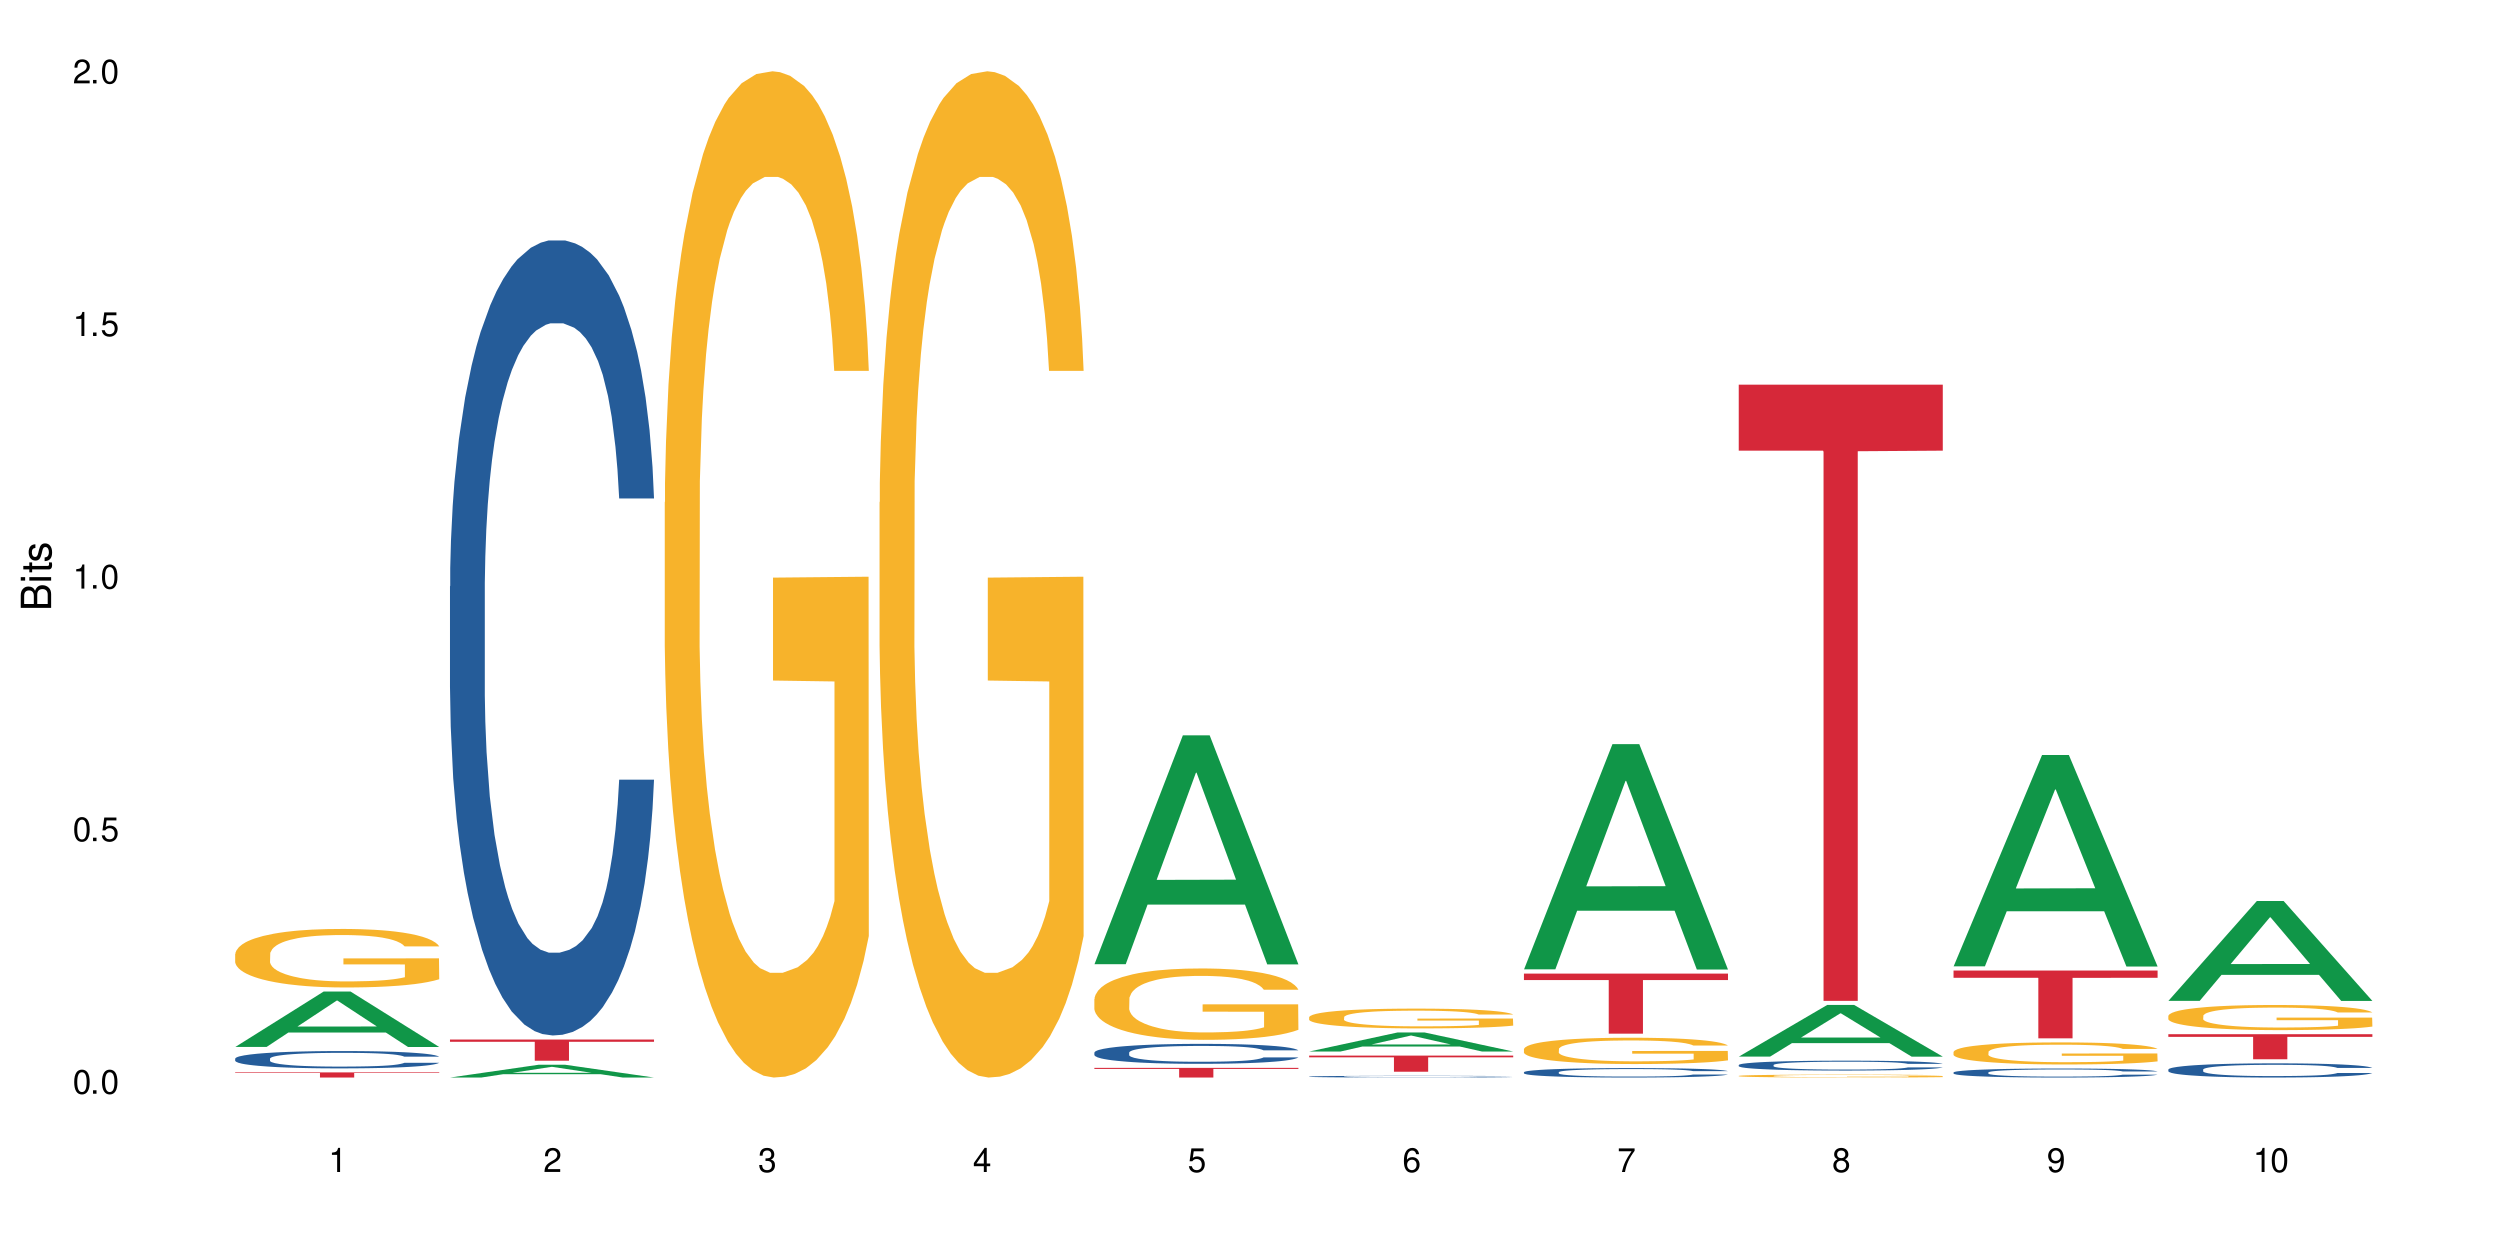
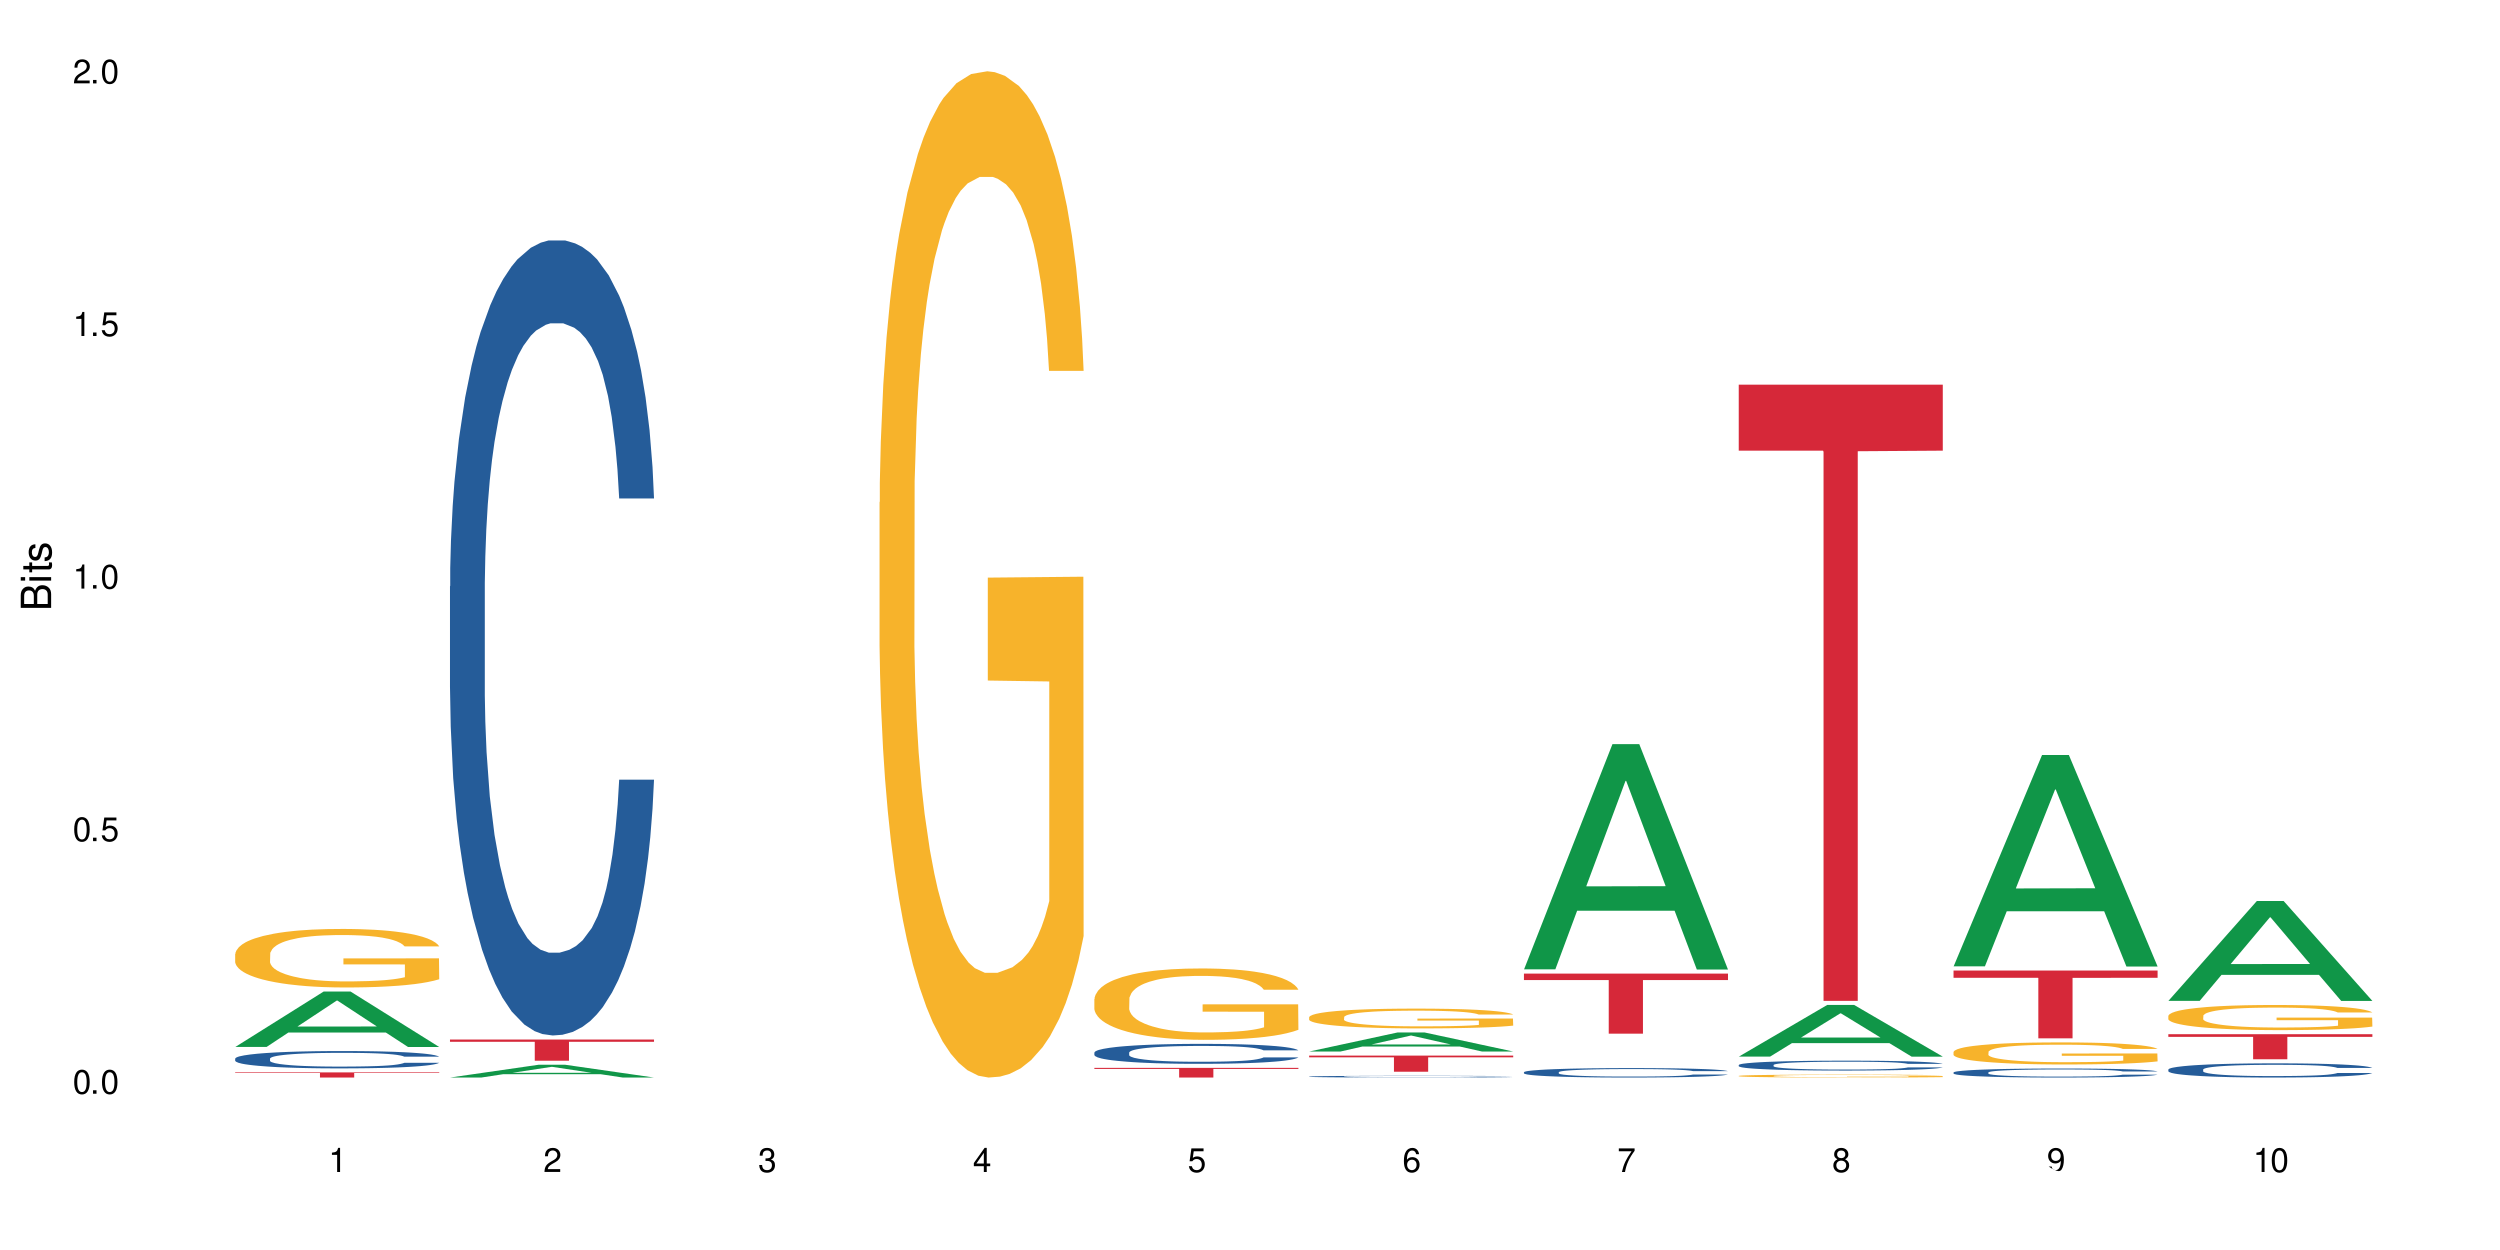
<svg xmlns="http://www.w3.org/2000/svg" xmlns:xlink="http://www.w3.org/1999/xlink" width="720" height="360" viewBox="0 0 720 360">
  <defs>
    <g>
      <g id="glyph-0-0">
</g>
      <g id="glyph-0-1">
        <path d="M 2.641 -6.938 C 2 -6.938 1.422 -6.656 1.078 -6.172 C 0.641 -5.562 0.406 -4.641 0.406 -3.359 C 0.406 -1.016 1.188 0.219 2.641 0.219 C 4.078 0.219 4.859 -1.016 4.859 -3.297 C 4.859 -4.641 4.656 -5.547 4.203 -6.172 C 3.844 -6.656 3.281 -6.938 2.641 -6.938 Z M 2.641 -6.188 C 3.547 -6.188 4 -5.25 4 -3.375 C 4 -1.406 3.562 -0.484 2.625 -0.484 C 1.734 -0.484 1.281 -1.438 1.281 -3.344 C 1.281 -5.25 1.734 -6.188 2.641 -6.188 Z M 2.641 -6.188 " />
      </g>
      <g id="glyph-0-2">
        <path d="M 1.828 -1 L 0.828 -1 L 0.828 0 L 1.828 0 Z M 1.828 -1 " />
      </g>
      <g id="glyph-0-3">
        <path d="M 4.562 -6.797 L 1.062 -6.797 L 0.547 -3.094 L 1.328 -3.094 C 1.719 -3.562 2.047 -3.734 2.578 -3.734 C 3.484 -3.734 4.062 -3.109 4.062 -2.094 C 4.062 -1.125 3.484 -0.531 2.578 -0.531 C 1.828 -0.531 1.375 -0.906 1.188 -1.672 L 0.328 -1.672 C 0.453 -1.109 0.547 -0.844 0.75 -0.594 C 1.125 -0.078 1.828 0.219 2.594 0.219 C 3.969 0.219 4.922 -0.781 4.922 -2.219 C 4.922 -3.562 4.031 -4.484 2.719 -4.484 C 2.25 -4.484 1.859 -4.359 1.469 -4.062 L 1.734 -5.969 L 4.562 -5.969 Z M 4.562 -6.797 " />
      </g>
      <g id="glyph-0-4">
        <path d="M 2.484 -4.938 L 2.484 0 L 3.328 0 L 3.328 -6.938 L 2.766 -6.938 C 2.469 -5.875 2.281 -5.734 0.984 -5.562 L 0.984 -4.938 Z M 2.484 -4.938 " />
      </g>
      <g id="glyph-0-5">
        <path d="M 4.859 -0.828 L 1.281 -0.828 C 1.359 -1.406 1.672 -1.781 2.5 -2.281 L 3.469 -2.828 C 4.406 -3.344 4.906 -4.062 4.906 -4.906 C 4.906 -5.484 4.672 -6.031 4.266 -6.406 C 3.859 -6.766 3.375 -6.938 2.719 -6.938 C 1.859 -6.938 1.219 -6.625 0.844 -6.031 C 0.609 -5.672 0.5 -5.234 0.484 -4.531 L 1.328 -4.531 C 1.359 -5.016 1.406 -5.281 1.531 -5.516 C 1.75 -5.938 2.188 -6.203 2.703 -6.203 C 3.469 -6.203 4.031 -5.641 4.031 -4.891 C 4.031 -4.344 3.719 -3.859 3.125 -3.516 L 2.234 -3 C 0.812 -2.172 0.406 -1.531 0.328 -0.016 L 4.859 -0.016 Z M 4.859 -0.828 " />
      </g>
      <g id="glyph-0-6">
        <path d="M 2.125 -3.188 L 2.578 -3.188 C 3.5 -3.188 3.984 -2.766 3.984 -1.922 C 3.984 -1.062 3.469 -0.531 2.594 -0.531 C 1.656 -0.531 1.203 -1 1.156 -2.016 L 0.312 -2.016 C 0.344 -1.453 0.438 -1.094 0.609 -0.781 C 0.953 -0.109 1.625 0.219 2.547 0.219 C 3.953 0.219 4.859 -0.625 4.859 -1.938 C 4.859 -2.828 4.516 -3.297 3.703 -3.594 C 4.344 -3.844 4.656 -4.328 4.656 -5.031 C 4.656 -6.219 3.875 -6.938 2.578 -6.938 C 1.203 -6.938 0.484 -6.172 0.453 -4.703 L 1.297 -4.703 C 1.312 -5.125 1.344 -5.359 1.453 -5.578 C 1.641 -5.969 2.062 -6.203 2.594 -6.203 C 3.344 -6.203 3.797 -5.75 3.797 -5 C 3.797 -4.516 3.609 -4.219 3.25 -4.047 C 3.016 -3.953 2.703 -3.922 2.125 -3.906 Z M 2.125 -3.188 " />
      </g>
      <g id="glyph-0-7">
        <path d="M 3.141 -1.672 L 3.141 0 L 3.984 0 L 3.984 -1.672 L 4.984 -1.672 L 4.984 -2.438 L 3.984 -2.438 L 3.984 -6.938 L 3.359 -6.938 L 0.266 -2.578 L 0.266 -1.672 Z M 3.141 -2.438 L 1 -2.438 L 3.141 -5.5 Z M 3.141 -2.438 " />
      </g>
      <g id="glyph-0-8">
        <path d="M 4.781 -5.125 C 4.609 -6.266 3.891 -6.938 2.844 -6.938 C 2.094 -6.938 1.422 -6.578 1.031 -5.953 C 0.594 -5.266 0.406 -4.422 0.406 -3.172 C 0.406 -2 0.578 -1.25 0.984 -0.641 C 1.359 -0.078 1.953 0.219 2.703 0.219 C 3.984 0.219 4.922 -0.75 4.922 -2.094 C 4.922 -3.375 4.062 -4.281 2.844 -4.281 C 2.172 -4.281 1.641 -4.031 1.281 -3.516 C 1.281 -5.234 1.828 -6.188 2.797 -6.188 C 3.391 -6.188 3.797 -5.797 3.938 -5.125 Z M 2.734 -3.531 C 3.547 -3.531 4.062 -2.953 4.062 -2.031 C 4.062 -1.156 3.484 -0.531 2.703 -0.531 C 1.922 -0.531 1.328 -1.188 1.328 -2.078 C 1.328 -2.938 1.906 -3.531 2.734 -3.531 Z M 2.734 -3.531 " />
      </g>
      <g id="glyph-0-9">
        <path d="M 4.984 -6.797 L 0.438 -6.797 L 0.438 -5.969 L 4.109 -5.969 C 2.5 -3.656 1.828 -2.234 1.328 0 L 2.219 0 C 2.594 -2.172 3.453 -4.047 4.984 -6.094 Z M 4.984 -6.797 " />
      </g>
      <g id="glyph-0-10">
        <path d="M 3.75 -3.656 C 4.469 -4.094 4.688 -4.438 4.688 -5.078 C 4.688 -6.172 3.844 -6.938 2.641 -6.938 C 1.438 -6.938 0.594 -6.172 0.594 -5.094 C 0.594 -4.438 0.812 -4.094 1.516 -3.656 C 0.734 -3.266 0.359 -2.703 0.359 -1.922 C 0.359 -0.656 1.281 0.219 2.641 0.219 C 3.984 0.219 4.922 -0.656 4.922 -1.922 C 4.922 -2.703 4.531 -3.266 3.75 -3.656 Z M 2.641 -6.188 C 3.359 -6.188 3.812 -5.75 3.812 -5.062 C 3.812 -4.406 3.344 -3.984 2.641 -3.984 C 1.922 -3.984 1.453 -4.406 1.453 -5.078 C 1.453 -5.75 1.922 -6.188 2.641 -6.188 Z M 2.641 -3.266 C 3.484 -3.266 4.062 -2.719 4.062 -1.906 C 4.062 -1.078 3.484 -0.531 2.625 -0.531 C 1.797 -0.531 1.219 -1.094 1.219 -1.906 C 1.219 -2.719 1.781 -3.266 2.641 -3.266 Z M 2.641 -3.266 " />
      </g>
      <g id="glyph-0-11">
-         <path d="M 0.516 -1.578 C 0.672 -0.453 1.406 0.219 2.438 0.219 C 3.188 0.219 3.859 -0.141 4.266 -0.766 C 4.688 -1.453 4.891 -2.297 4.891 -3.547 C 4.891 -4.719 4.703 -5.453 4.312 -6.078 C 3.938 -6.641 3.344 -6.938 2.594 -6.938 C 1.297 -6.938 0.359 -5.969 0.359 -4.625 C 0.359 -3.344 1.234 -2.453 2.453 -2.453 C 3.094 -2.453 3.578 -2.672 4.016 -3.203 C 4 -1.484 3.469 -0.531 2.5 -0.531 C 1.906 -0.531 1.484 -0.906 1.359 -1.578 Z M 2.578 -6.203 C 3.375 -6.203 3.969 -5.531 3.969 -4.641 C 3.969 -3.797 3.391 -3.188 2.547 -3.188 C 1.734 -3.188 1.234 -3.766 1.234 -4.688 C 1.234 -5.562 1.797 -6.203 2.578 -6.203 Z M 2.578 -6.203 " />
+         <path d="M 0.516 -1.578 C 3.188 0.219 3.859 -0.141 4.266 -0.766 C 4.688 -1.453 4.891 -2.297 4.891 -3.547 C 4.891 -4.719 4.703 -5.453 4.312 -6.078 C 3.938 -6.641 3.344 -6.938 2.594 -6.938 C 1.297 -6.938 0.359 -5.969 0.359 -4.625 C 0.359 -3.344 1.234 -2.453 2.453 -2.453 C 3.094 -2.453 3.578 -2.672 4.016 -3.203 C 4 -1.484 3.469 -0.531 2.5 -0.531 C 1.906 -0.531 1.484 -0.906 1.359 -1.578 Z M 2.578 -6.203 C 3.375 -6.203 3.969 -5.531 3.969 -4.641 C 3.969 -3.797 3.391 -3.188 2.547 -3.188 C 1.734 -3.188 1.234 -3.766 1.234 -4.688 C 1.234 -5.562 1.797 -6.203 2.578 -6.203 Z M 2.578 -6.203 " />
      </g>
      <g id="glyph-1-0">
</g>
      <g id="glyph-1-1">
        <path d="M 0 -0.953 L 0 -4.891 C 0 -5.719 -0.234 -6.344 -0.734 -6.797 C -1.188 -7.234 -1.812 -7.469 -2.5 -7.469 C -3.547 -7.469 -4.188 -7 -4.625 -5.875 C -4.984 -6.688 -5.625 -7.094 -6.531 -7.094 C -7.172 -7.094 -7.734 -6.859 -8.141 -6.391 C -8.562 -5.922 -8.75 -5.344 -8.75 -4.5 L -8.75 -0.953 Z M -4.984 -2.062 L -7.766 -2.062 L -7.766 -4.219 C -7.766 -4.844 -7.688 -5.203 -7.453 -5.5 C -7.219 -5.812 -6.859 -5.969 -6.375 -5.969 C -5.891 -5.969 -5.531 -5.812 -5.297 -5.5 C -5.062 -5.203 -4.984 -4.844 -4.984 -4.219 Z M -0.984 -2.062 L -4 -2.062 L -4 -4.781 C -4 -5.766 -3.438 -6.359 -2.484 -6.359 C -1.547 -6.359 -0.984 -5.766 -0.984 -4.781 Z M -0.984 -2.062 " />
      </g>
      <g id="glyph-1-2">
        <path d="M -6.281 -1.797 L -6.281 -0.797 L 0 -0.797 L 0 -1.797 Z M -8.75 -1.797 L -8.75 -0.797 L -7.484 -0.797 L -7.484 -1.797 Z M -8.75 -1.797 " />
      </g>
      <g id="glyph-1-3">
        <path d="M -6.281 -3.047 L -6.281 -2.016 L -8.016 -2.016 L -8.016 -1.016 L -6.281 -1.016 L -6.281 -0.172 L -5.469 -0.172 L -5.469 -1.016 L -0.719 -1.016 C -0.078 -1.016 0.281 -1.453 0.281 -2.234 C 0.281 -2.5 0.25 -2.719 0.188 -3.047 L -0.641 -3.047 C -0.609 -2.906 -0.594 -2.766 -0.594 -2.562 C -0.594 -2.141 -0.719 -2.016 -1.156 -2.016 L -5.469 -2.016 L -5.469 -3.047 Z M -6.281 -3.047 " />
      </g>
      <g id="glyph-1-4">
        <path d="M -4.531 -5.25 C -5.766 -5.25 -6.469 -4.422 -6.469 -2.969 C -6.469 -1.516 -5.719 -0.562 -4.547 -0.562 C -3.562 -0.562 -3.094 -1.062 -2.734 -2.562 L -2.516 -3.484 C -2.344 -4.188 -2.094 -4.469 -1.641 -4.469 C -1.047 -4.469 -0.641 -3.875 -0.641 -3 C -0.641 -2.453 -0.797 -2 -1.062 -1.75 C -1.25 -1.594 -1.422 -1.531 -1.875 -1.469 L -1.875 -0.406 C -0.422 -0.453 0.281 -1.266 0.281 -2.922 C 0.281 -4.5 -0.5 -5.516 -1.719 -5.516 C -2.656 -5.516 -3.172 -4.984 -3.469 -3.734 L -3.703 -2.766 C -3.891 -1.953 -4.156 -1.609 -4.594 -1.609 C -5.188 -1.609 -5.547 -2.125 -5.547 -2.938 C -5.547 -3.75 -5.203 -4.172 -4.531 -4.203 Z M -4.531 -5.25 " />
      </g>
    </g>
  </defs>
  <rect x="-72" y="-36" width="864" height="432" fill="rgb(100%, 100%, 100%)" fill-opacity="1" />
  <path fill-rule="nonzero" fill="rgb(6.275%, 58.824%, 28.235%)" fill-opacity="1" d="M 67.73 301.523 L 67.793 301.512 L 93.223 285.559 L 100.945 285.559 L 126.5 301.539 L 117.52 301.539 L 111.117 297.367 L 83.051 297.367 L 76.773 301.523 L 67.73 301.523 L 85.75 295.645 L 108.543 295.629 L 97.176 288.168 L 97.051 288.156 L 96.926 288.199 L 85.688 295.629 L 85.75 295.645 Z M 67.73 301.523 " />
  <path fill-rule="nonzero" fill="rgb(14.51%, 36.078%, 60%)" fill-opacity="1" d="M 67.73 304.875 L 67.801 304.871 L 67.801 304.762 L 68.02 304.59 L 68.52 304.367 L 69.02 304.219 L 70.312 303.949 L 72.102 303.688 L 73.965 303.488 L 75.328 303.371 L 76.547 303.277 L 79.34 303.109 L 81.133 303.023 L 83.066 302.945 L 85.434 302.867 L 87.152 302.824 L 91.023 302.75 L 93.891 302.719 L 96.113 302.703 L 100.914 302.703 L 103.781 302.723 L 105.859 302.746 L 108.152 302.781 L 110.086 302.824 L 113.457 302.922 L 116.465 303.051 L 117.828 303.125 L 119.977 303.266 L 121.625 303.402 L 122.773 303.52 L 124.062 303.688 L 125.207 303.895 L 126.07 304.129 L 126.5 304.324 L 116.465 304.324 L 115.965 304.141 L 115.391 304 L 114.316 303.812 L 113.238 303.68 L 111.734 303.547 L 110.375 303.461 L 108.512 303.375 L 106.863 303.32 L 105.141 303.277 L 103.492 303.25 L 100.34 303.223 L 96.684 303.223 L 95.324 303.234 L 92.527 303.27 L 91.023 303.301 L 88.871 303.367 L 87.367 303.426 L 85.578 303.516 L 84.359 303.594 L 82.852 303.711 L 81.777 303.816 L 80.559 303.969 L 79.844 304.082 L 79.199 304.211 L 78.625 304.359 L 78.195 304.52 L 77.906 304.688 L 77.766 304.852 L 77.766 305.559 L 77.906 305.723 L 78.266 305.914 L 79.199 306.195 L 80.559 306.438 L 82.137 306.629 L 83.641 306.766 L 84.5 306.828 L 85.648 306.902 L 87.441 306.992 L 90.02 307.082 L 91.523 307.121 L 93.816 307.156 L 96.184 307.176 L 99.336 307.176 L 102.133 307.156 L 103.996 307.133 L 105.93 307.098 L 108.582 307.02 L 110.23 306.945 L 111.664 306.859 L 112.738 306.773 L 113.457 306.699 L 114.531 306.559 L 115.391 306.402 L 116.035 306.242 L 116.465 306.09 L 126.5 306.09 L 126.07 306.27 L 125.422 306.449 L 124.777 306.582 L 123.777 306.742 L 122.629 306.883 L 120.98 307.043 L 119.617 307.148 L 117.828 307.262 L 116.18 307.348 L 114.387 307.426 L 111.734 307.516 L 110.016 307.562 L 108.152 307.602 L 105.93 307.641 L 103.137 307.672 L 100.125 307.691 L 97.328 307.695 L 94.32 307.688 L 92.098 307.668 L 89.16 307.625 L 85.504 307.543 L 82.852 307.457 L 80.773 307.371 L 78.984 307.281 L 76.977 307.156 L 74.395 306.957 L 72.82 306.801 L 71.746 306.672 L 70.527 306.496 L 69.664 306.336 L 68.664 306.078 L 67.945 305.758 L 67.73 305.504 Z M 67.73 304.875 " />
  <path fill-rule="nonzero" fill="rgb(96.863%, 70.196%, 16.863%)" fill-opacity="1" d="M 67.73 274.758 L 67.801 274.742 L 67.801 274.434 L 68.09 273.738 L 68.805 272.785 L 69.738 272 L 70.742 271.383 L 71.387 271.059 L 72.461 270.598 L 73.395 270.262 L 75.758 269.566 L 78.77 268.922 L 80.418 268.645 L 82.281 268.383 L 84.93 268.09 L 86.148 267.98 L 89.875 267.734 L 94.105 267.582 L 98.762 267.535 L 100.914 267.551 L 103.852 267.613 L 107.863 267.781 L 110.16 267.934 L 111.949 268.09 L 113.812 268.289 L 116.105 268.598 L 118.258 268.965 L 119.977 269.336 L 121.695 269.797 L 123.129 270.289 L 124.348 270.828 L 125.422 271.477 L 126.07 272.016 L 126.5 272.555 L 116.535 272.555 L 115.965 272.016 L 115.32 271.598 L 114.242 271.09 L 113.168 270.723 L 112.094 270.43 L 110.086 270.027 L 108.367 269.781 L 106.215 269.566 L 104.137 269.43 L 101.773 269.336 L 100.34 269.305 L 96.543 269.305 L 93.102 269.414 L 91.094 269.535 L 89.66 269.66 L 87.656 269.891 L 86.438 270.074 L 85.719 270.199 L 83.57 270.676 L 82.137 271.105 L 81.348 271.398 L 80.344 271.859 L 79.629 272.277 L 78.84 272.895 L 78.41 273.355 L 77.836 274.402 L 77.766 277.172 L 77.98 277.758 L 78.41 278.391 L 78.984 278.945 L 79.844 279.527 L 80.703 279.977 L 82.207 280.578 L 83.496 280.977 L 84.5 281.238 L 86.438 281.652 L 87.227 281.793 L 89.09 282.07 L 91.023 282.285 L 93.387 282.469 L 95.18 282.562 L 98.047 282.641 L 101.703 282.641 L 106 282.547 L 108.727 282.426 L 110.59 282.301 L 111.809 282.191 L 113.312 282.023 L 114.387 281.871 L 115.391 281.699 L 116.609 281.438 L 116.609 277.758 L 98.906 277.742 L 98.906 276.02 L 126.426 276.004 L 126.5 282.023 L 124.992 282.438 L 123.129 282.84 L 121.34 283.148 L 119.477 283.41 L 116.824 283.703 L 114.672 283.887 L 111.375 284.102 L 108.367 284.242 L 105.215 284.332 L 102.418 284.379 L 99.121 284.395 L 96.184 284.363 L 93.031 284.273 L 90.52 284.148 L 88.227 283.996 L 85.934 283.793 L 83.066 283.473 L 81.203 283.211 L 79.27 282.887 L 77.336 282.5 L 75.613 282.086 L 74.469 281.762 L 73.32 281.391 L 72.102 280.93 L 70.957 280.406 L 70.098 279.93 L 69.309 279.391 L 68.734 278.883 L 68.16 278.191 L 67.875 277.637 L 67.73 277.156 Z M 67.73 274.758 " />
  <path fill-rule="nonzero" fill="rgb(83.922%, 15.686%, 22.353%)" fill-opacity="1" d="M 67.73 308.859 L 126.5 308.859 L 126.5 309.016 L 102.008 309.02 L 102.008 310.332 L 92.152 310.332 L 92.152 309.02 L 92.008 309.016 L 67.73 309.016 Z M 67.73 308.859 " />
  <path fill-rule="nonzero" fill="rgb(6.275%, 58.824%, 28.235%)" fill-opacity="1" d="M 129.594 310.328 L 129.656 310.324 L 155.082 306.652 L 162.805 306.652 L 188.359 310.332 L 179.383 310.332 L 172.977 309.371 L 144.91 309.371 L 138.633 310.328 L 129.594 310.328 L 147.613 308.973 L 170.402 308.969 L 159.039 307.254 L 158.914 307.25 L 158.789 307.262 L 147.547 308.969 L 147.613 308.973 Z M 129.594 310.328 " />
  <path fill-rule="nonzero" fill="rgb(14.51%, 36.078%, 60%)" fill-opacity="1" d="M 129.594 168.879 L 129.664 168.668 L 129.664 163.645 L 129.879 155.691 L 130.379 145.648 L 130.883 138.742 L 132.172 126.391 L 133.965 114.461 L 135.828 105.254 L 137.188 99.812 L 138.406 95.625 L 141.203 87.883 L 142.992 83.906 L 144.93 80.348 L 147.293 76.789 L 149.016 74.695 L 152.883 71.348 L 155.75 69.883 L 157.973 69.254 L 162.773 69.254 L 165.641 70.094 L 167.719 71.141 L 170.012 72.812 L 171.949 74.695 L 175.316 79.301 L 178.324 85.16 L 179.688 88.512 L 181.836 95 L 183.484 101.277 L 184.633 106.719 L 185.922 114.461 L 187.07 123.879 L 187.93 134.555 L 188.359 143.555 L 178.324 143.555 L 177.824 135.184 L 177.25 128.695 L 176.176 120.113 L 175.102 114.043 L 173.598 107.973 L 172.234 103.996 L 170.371 100.02 L 168.723 97.512 L 167.004 95.625 L 165.355 94.371 L 162.199 93.113 L 158.547 93.113 L 157.184 93.535 L 154.391 95.207 L 152.883 96.672 L 150.734 99.602 L 149.23 102.324 L 147.438 106.508 L 146.219 110.066 L 144.715 115.508 L 143.641 120.324 L 142.422 127.23 L 141.703 132.461 L 141.059 138.32 L 140.484 145.227 L 140.055 152.555 L 139.77 160.297 L 139.625 167.832 L 139.625 200.273 L 139.77 207.805 L 140.129 216.598 L 141.059 229.363 L 142.422 240.457 L 143.996 249.246 L 145.504 255.523 L 146.363 258.453 L 147.508 261.805 L 149.301 265.988 L 151.879 270.176 L 153.387 271.852 L 155.68 273.523 L 158.043 274.359 L 161.199 274.359 L 163.992 273.523 L 165.855 272.477 L 167.789 270.805 L 170.441 267.246 L 172.09 263.898 L 173.523 259.922 L 174.598 255.945 L 175.316 252.594 L 176.391 246.105 L 177.25 238.992 L 177.895 231.664 L 178.324 224.551 L 188.359 224.551 L 187.93 232.922 L 187.285 241.082 L 186.641 247.152 L 185.637 254.477 L 184.488 260.965 L 182.84 268.293 L 181.48 273.105 L 179.688 278.336 L 178.039 282.312 L 176.246 285.871 L 173.598 290.059 L 171.875 292.152 L 170.012 294.035 L 167.789 295.707 L 164.996 297.176 L 161.984 298.012 L 159.191 298.219 L 156.18 297.801 L 153.957 296.965 L 151.02 295.082 L 147.367 291.312 L 144.715 287.336 L 142.637 283.359 L 140.844 279.176 L 138.836 273.523 L 136.258 264.316 L 134.68 257.199 L 133.605 251.34 L 132.387 243.176 L 131.527 235.852 L 130.523 224.133 L 129.809 209.273 L 129.594 197.762 Z M 129.594 168.879 " />
  <path fill-rule="nonzero" fill="rgb(83.922%, 15.686%, 22.353%)" fill-opacity="1" d="M 129.594 299.383 L 188.359 299.383 L 188.359 300.039 L 163.867 300.043 L 163.867 305.488 L 154.012 305.488 L 154.012 300.051 L 153.871 300.039 L 129.594 300.039 Z M 129.594 299.383 " />
-   <path fill-rule="nonzero" fill="rgb(96.863%, 70.196%, 16.863%)" fill-opacity="1" d="M 191.453 144.652 L 191.523 144.387 L 191.523 139.094 L 191.812 127.184 L 192.527 110.777 L 193.461 97.277 L 194.461 86.691 L 195.109 81.133 L 196.184 73.195 L 197.113 67.371 L 199.48 55.461 L 202.488 44.348 L 204.137 39.582 L 206 35.082 L 208.652 30.055 L 209.871 28.203 L 213.598 23.965 L 217.828 21.32 L 222.484 20.527 L 224.637 20.789 L 227.574 21.848 L 231.586 24.762 L 233.879 27.406 L 235.672 30.055 L 237.535 33.496 L 239.828 38.789 L 241.98 45.141 L 243.699 51.492 L 245.418 59.43 L 246.852 67.902 L 248.07 77.164 L 249.145 88.281 L 249.789 97.543 L 250.219 106.805 L 240.258 106.805 L 239.684 97.543 L 239.039 90.398 L 237.965 81.664 L 236.891 75.312 L 235.816 70.281 L 233.809 63.402 L 232.09 59.168 L 229.938 55.461 L 227.859 53.078 L 225.496 51.492 L 224.062 50.961 L 220.262 50.961 L 216.824 52.816 L 214.816 54.934 L 213.383 57.051 L 211.375 61.02 L 210.156 64.195 L 209.441 66.312 L 207.293 74.516 L 205.859 81.93 L 205.07 86.957 L 204.066 94.898 L 203.348 102.043 L 202.562 112.629 L 202.133 120.57 L 201.559 138.566 L 201.484 186.207 L 201.703 196.262 L 202.133 207.113 L 202.703 216.641 L 203.566 226.699 L 204.426 234.375 L 205.93 244.695 L 207.219 251.578 L 208.223 256.078 L 210.156 263.223 L 210.945 265.605 L 212.809 270.367 L 214.746 274.074 L 217.109 277.25 L 218.902 278.836 L 221.77 280.16 L 225.422 280.16 L 229.723 278.574 L 232.445 276.457 L 234.309 274.34 L 235.527 272.484 L 237.035 269.574 L 238.109 266.926 L 239.113 264.016 L 240.332 259.516 L 240.332 196.262 L 222.629 195.996 L 222.629 166.355 L 250.148 166.09 L 250.219 269.574 L 248.715 276.719 L 246.852 283.602 L 245.059 288.895 L 243.195 293.395 L 240.547 298.422 L 238.395 301.598 L 235.098 305.305 L 232.09 307.688 L 228.934 309.273 L 226.141 310.066 L 222.844 310.332 L 219.906 309.805 L 216.75 308.215 L 214.242 306.098 L 211.949 303.453 L 209.656 300.012 L 206.789 294.453 L 204.926 289.953 L 202.992 284.395 L 201.055 277.777 L 199.336 270.633 L 198.191 265.074 L 197.043 258.723 L 195.824 250.781 L 194.68 241.785 L 193.816 233.578 L 193.031 224.316 L 192.457 215.582 L 191.883 203.672 L 191.598 194.145 L 191.453 185.941 Z M 191.453 144.652 " />
  <path fill-rule="nonzero" fill="rgb(96.863%, 70.196%, 16.863%)" fill-opacity="1" d="M 253.312 144.652 L 253.387 144.387 L 253.387 139.094 L 253.672 127.184 L 254.387 110.777 L 255.32 97.277 L 256.324 86.691 L 256.969 81.133 L 258.043 73.195 L 258.977 67.371 L 261.34 55.461 L 264.352 44.348 L 266 39.582 L 267.863 35.082 L 270.516 30.055 L 271.73 28.203 L 275.461 23.965 L 279.688 21.32 L 284.348 20.527 L 286.496 20.789 L 289.434 21.848 L 293.449 24.762 L 295.742 27.406 L 297.531 30.055 L 299.395 33.496 L 301.691 38.789 L 303.84 45.141 L 305.559 51.492 L 307.281 59.43 L 308.715 67.902 L 309.93 77.164 L 311.008 88.281 L 311.652 97.543 L 312.082 106.805 L 302.121 106.805 L 301.547 97.543 L 300.902 90.398 L 299.824 81.664 L 298.75 75.312 L 297.676 70.281 L 295.668 63.402 L 293.949 59.168 L 291.801 55.461 L 289.723 53.078 L 287.355 51.492 L 285.922 50.961 L 282.125 50.961 L 278.684 52.816 L 276.676 54.934 L 275.242 57.051 L 273.238 61.02 L 272.02 64.195 L 271.301 66.312 L 269.152 74.516 L 267.719 81.93 L 266.93 86.957 L 265.926 94.898 L 265.211 102.043 L 264.422 112.629 L 263.992 120.57 L 263.418 138.566 L 263.348 186.207 L 263.562 196.262 L 263.992 207.113 L 264.566 216.641 L 265.426 226.699 L 266.285 234.375 L 267.789 244.695 L 269.082 251.578 L 270.082 256.078 L 272.02 263.223 L 272.809 265.605 L 274.672 270.367 L 276.605 274.074 L 278.973 277.25 L 280.762 278.836 L 283.629 280.16 L 287.285 280.16 L 291.586 278.574 L 294.309 276.457 L 296.172 274.34 L 297.391 272.484 L 298.895 269.574 L 299.969 266.926 L 300.973 264.016 L 302.191 259.516 L 302.191 196.262 L 284.488 195.996 L 284.488 166.355 L 312.008 166.09 L 312.082 269.574 L 310.578 276.719 L 308.715 283.602 L 306.922 288.895 L 305.059 293.395 L 302.406 298.422 L 300.258 301.598 L 296.961 305.305 L 293.949 307.688 L 290.797 309.273 L 288 310.066 L 284.703 310.332 L 281.766 309.805 L 278.613 308.215 L 276.105 306.098 L 273.812 303.453 L 271.516 300.012 L 268.652 294.453 L 266.789 289.953 L 264.852 284.395 L 262.918 277.777 L 261.195 270.633 L 260.051 265.074 L 258.902 258.723 L 257.684 250.781 L 256.539 241.785 L 255.68 233.578 L 254.891 224.316 L 254.316 215.582 L 253.742 203.672 L 253.457 194.145 L 253.312 185.941 Z M 253.312 144.652 " />
-   <path fill-rule="nonzero" fill="rgb(6.275%, 58.824%, 28.235%)" fill-opacity="1" d="M 315.176 277.688 L 315.238 277.629 L 340.664 211.777 L 348.387 211.777 L 373.941 277.75 L 364.965 277.75 L 358.559 260.531 L 330.496 260.531 L 324.215 277.688 L 315.176 277.688 L 333.195 253.406 L 355.984 253.344 L 344.621 222.559 L 344.496 222.496 L 344.371 222.68 L 333.133 253.344 L 333.195 253.406 Z M 315.176 277.688 " />
  <path fill-rule="nonzero" fill="rgb(14.51%, 36.078%, 60%)" fill-opacity="1" d="M 315.176 303.137 L 315.246 303.133 L 315.246 303.004 L 315.461 302.805 L 315.961 302.555 L 316.465 302.379 L 317.754 302.07 L 319.547 301.77 L 321.41 301.539 L 322.77 301.402 L 323.988 301.297 L 326.785 301.102 L 328.578 301.004 L 330.512 300.914 L 332.875 300.824 L 334.598 300.773 L 338.465 300.688 L 341.332 300.652 L 343.555 300.637 L 348.355 300.637 L 351.223 300.656 L 353.301 300.684 L 355.594 300.727 L 357.531 300.773 L 360.898 300.887 L 363.91 301.035 L 365.27 301.121 L 367.422 301.281 L 369.07 301.441 L 370.215 301.578 L 371.504 301.77 L 372.652 302.008 L 373.512 302.273 L 373.941 302.5 L 363.91 302.5 L 363.406 302.289 L 362.832 302.129 L 361.758 301.914 L 360.684 301.762 L 359.18 301.609 L 357.816 301.508 L 355.953 301.41 L 354.305 301.344 L 352.586 301.297 L 350.938 301.266 L 347.785 301.234 L 344.129 301.234 L 342.766 301.246 L 339.973 301.289 L 338.465 301.324 L 336.316 301.398 L 334.812 301.465 L 333.02 301.57 L 331.801 301.66 L 330.297 301.797 L 329.223 301.918 L 328.004 302.09 L 327.285 302.223 L 326.641 302.371 L 326.066 302.543 L 325.637 302.727 L 325.352 302.922 L 325.207 303.109 L 325.207 303.926 L 325.352 304.113 L 325.711 304.336 L 326.641 304.656 L 328.004 304.934 L 329.578 305.152 L 331.086 305.312 L 331.945 305.387 L 333.09 305.469 L 334.883 305.574 L 337.465 305.68 L 338.969 305.723 L 341.262 305.762 L 343.625 305.785 L 346.781 305.785 L 349.574 305.762 L 351.438 305.738 L 353.375 305.695 L 356.023 305.605 L 357.672 305.523 L 359.105 305.422 L 360.184 305.32 L 360.898 305.238 L 361.973 305.074 L 362.832 304.898 L 363.48 304.711 L 363.91 304.535 L 373.941 304.535 L 373.512 304.746 L 372.867 304.949 L 372.223 305.102 L 371.219 305.285 L 370.07 305.449 L 368.422 305.633 L 367.062 305.754 L 365.27 305.883 L 363.621 305.984 L 361.832 306.074 L 359.18 306.18 L 357.457 306.23 L 355.594 306.277 L 353.375 306.32 L 350.578 306.355 L 347.57 306.379 L 344.773 306.383 L 341.762 306.371 L 339.543 306.352 L 336.602 306.305 L 332.949 306.211 L 330.297 306.109 L 328.219 306.012 L 326.426 305.906 L 324.418 305.762 L 321.84 305.531 L 320.262 305.355 L 319.188 305.207 L 317.969 305 L 317.109 304.816 L 316.105 304.523 L 315.391 304.152 L 315.176 303.863 Z M 315.176 303.137 " />
  <path fill-rule="nonzero" fill="rgb(96.863%, 70.196%, 16.863%)" fill-opacity="1" d="M 315.176 287.719 L 315.246 287.699 L 315.246 287.324 L 315.531 286.48 L 316.25 285.316 L 317.18 284.359 L 318.184 283.609 L 318.828 283.215 L 319.906 282.652 L 320.836 282.238 L 323.203 281.395 L 326.211 280.605 L 327.859 280.266 L 329.723 279.949 L 332.375 279.59 L 333.594 279.461 L 337.32 279.16 L 341.547 278.973 L 346.207 278.914 L 348.355 278.934 L 351.297 279.008 L 355.309 279.215 L 357.602 279.402 L 359.395 279.59 L 361.258 279.836 L 363.551 280.211 L 365.699 280.66 L 367.422 281.113 L 369.141 281.676 L 370.574 282.277 L 371.793 282.934 L 372.867 283.723 L 373.512 284.379 L 373.941 285.035 L 363.98 285.035 L 363.406 284.379 L 362.762 283.871 L 361.688 283.25 L 360.613 282.801 L 359.535 282.445 L 357.531 281.957 L 355.809 281.656 L 353.66 281.395 L 351.582 281.223 L 349.215 281.113 L 347.785 281.074 L 343.984 281.074 L 340.547 281.207 L 338.539 281.355 L 337.105 281.508 L 335.098 281.789 L 333.879 282.012 L 333.164 282.164 L 331.012 282.746 L 329.578 283.27 L 328.793 283.629 L 327.789 284.191 L 327.07 284.699 L 326.281 285.449 L 325.852 286.012 L 325.281 287.289 L 325.207 290.668 L 325.422 291.379 L 325.852 292.152 L 326.426 292.828 L 327.285 293.539 L 328.145 294.086 L 329.652 294.816 L 330.941 295.305 L 331.945 295.625 L 333.879 296.129 L 334.668 296.301 L 336.531 296.637 L 338.465 296.898 L 340.832 297.125 L 342.625 297.238 L 345.488 297.332 L 349.145 297.332 L 353.445 297.219 L 356.168 297.07 L 358.031 296.918 L 359.25 296.789 L 360.754 296.582 L 361.832 296.395 L 362.832 296.188 L 364.051 295.867 L 364.051 291.379 L 346.352 291.363 L 346.352 289.258 L 373.871 289.242 L 373.941 296.582 L 372.438 297.086 L 370.574 297.574 L 368.781 297.953 L 366.918 298.27 L 364.266 298.629 L 362.117 298.852 L 358.82 299.117 L 355.809 299.285 L 352.656 299.398 L 349.863 299.453 L 346.566 299.473 L 343.625 299.434 L 340.473 299.32 L 337.965 299.172 L 335.672 298.984 L 333.379 298.738 L 330.512 298.344 L 328.648 298.027 L 326.715 297.633 L 324.777 297.164 L 323.059 296.656 L 321.91 296.262 L 320.766 295.812 L 319.547 295.25 L 318.398 294.609 L 317.539 294.027 L 316.75 293.371 L 316.18 292.75 L 315.605 291.906 L 315.316 291.23 L 315.176 290.648 Z M 315.176 287.719 " />
  <path fill-rule="nonzero" fill="rgb(83.922%, 15.686%, 22.353%)" fill-opacity="1" d="M 315.176 307.547 L 373.941 307.547 L 373.941 307.844 L 349.449 307.848 L 349.449 310.332 L 339.594 310.332 L 339.594 307.852 L 339.453 307.844 L 315.176 307.844 Z M 315.176 307.547 " />
  <path fill-rule="nonzero" fill="rgb(6.275%, 58.824%, 28.235%)" fill-opacity="1" d="M 377.035 302.836 L 377.098 302.832 L 402.527 297.344 L 410.25 297.344 L 435.805 302.84 L 426.824 302.84 L 420.422 301.406 L 392.355 301.406 L 386.078 302.836 L 377.035 302.836 L 395.055 300.812 L 417.848 300.809 L 406.48 298.242 L 406.355 298.238 L 406.23 298.254 L 394.992 300.809 L 395.055 300.812 Z M 377.035 302.836 " />
  <path fill-rule="nonzero" fill="rgb(14.51%, 36.078%, 60%)" fill-opacity="1" d="M 377.035 310.051 L 377.105 310.051 L 377.105 310.039 L 377.32 310.02 L 377.824 310 L 378.324 309.984 L 379.617 309.957 L 381.406 309.93 L 383.27 309.91 L 384.633 309.898 L 385.852 309.891 L 388.645 309.871 L 390.438 309.863 L 392.371 309.855 L 394.738 309.848 L 396.457 309.844 L 400.328 309.836 L 403.195 309.832 L 413.086 309.832 L 415.164 309.836 L 417.457 309.84 L 419.391 309.844 L 422.758 309.852 L 425.77 309.867 L 427.133 309.875 L 429.281 309.887 L 430.93 309.902 L 432.078 309.914 L 433.367 309.93 L 434.512 309.949 L 435.375 309.973 L 435.805 309.992 L 425.77 309.992 L 425.27 309.977 L 424.695 309.961 L 423.621 309.941 L 422.543 309.93 L 421.039 309.918 L 419.68 309.906 L 417.816 309.898 L 416.168 309.895 L 414.445 309.891 L 412.797 309.887 L 409.645 309.883 L 404.629 309.883 L 401.832 309.887 L 400.328 309.891 L 398.176 309.898 L 396.672 309.902 L 394.879 309.914 L 393.664 309.922 L 392.156 309.934 L 391.082 309.941 L 389.863 309.957 L 389.148 309.969 L 388.504 309.984 L 387.93 309.996 L 387.5 310.016 L 387.211 310.031 L 387.07 310.047 L 387.07 310.117 L 387.211 310.133 L 387.57 310.152 L 388.504 310.184 L 389.863 310.207 L 391.441 310.227 L 392.945 310.238 L 393.805 310.246 L 394.953 310.254 L 396.742 310.262 L 399.324 310.27 L 400.828 310.273 L 403.121 310.277 L 405.488 310.281 L 408.641 310.281 L 411.438 310.277 L 413.301 310.277 L 415.234 310.273 L 417.887 310.266 L 419.535 310.258 L 420.969 310.25 L 422.043 310.238 L 422.758 310.234 L 423.836 310.219 L 424.695 310.203 L 425.34 310.188 L 425.77 310.172 L 435.805 310.172 L 435.375 310.191 L 434.727 310.207 L 434.082 310.223 L 433.078 310.238 L 431.934 310.25 L 430.285 310.266 L 428.922 310.277 L 427.133 310.289 L 425.484 310.297 L 423.691 310.305 L 421.039 310.316 L 419.32 310.32 L 417.457 310.324 L 415.234 310.328 L 412.438 310.332 L 403.625 310.332 L 401.402 310.328 L 398.465 310.324 L 394.809 310.316 L 392.156 310.309 L 390.078 310.301 L 388.289 310.289 L 386.281 310.277 L 383.699 310.258 L 382.125 310.242 L 381.047 310.23 L 379.832 310.211 L 378.969 310.195 L 377.969 310.172 L 377.25 310.137 L 377.035 310.113 Z M 377.035 310.051 " />
  <path fill-rule="nonzero" fill="rgb(96.863%, 70.196%, 16.863%)" fill-opacity="1" d="M 377.035 292.922 L 377.105 292.914 L 377.105 292.812 L 377.395 292.578 L 378.109 292.254 L 379.043 291.988 L 380.047 291.781 L 380.691 291.672 L 381.766 291.516 L 382.695 291.398 L 385.062 291.164 L 388.07 290.945 L 389.719 290.852 L 391.582 290.766 L 394.234 290.664 L 395.453 290.629 L 399.18 290.547 L 403.41 290.492 L 408.066 290.477 L 410.219 290.484 L 413.156 290.504 L 417.168 290.562 L 419.461 290.613 L 421.254 290.664 L 423.117 290.734 L 425.41 290.836 L 427.562 290.961 L 429.281 291.086 L 431 291.242 L 432.434 291.41 L 433.652 291.594 L 434.727 291.812 L 435.375 291.992 L 435.805 292.176 L 425.84 292.176 L 425.27 291.992 L 424.621 291.852 L 423.547 291.68 L 422.473 291.555 L 421.398 291.457 L 419.391 291.32 L 417.672 291.238 L 415.52 291.164 L 413.441 291.117 L 411.078 291.086 L 409.645 291.078 L 405.848 291.078 L 402.406 291.113 L 400.398 291.156 L 398.965 291.195 L 396.961 291.273 L 395.742 291.336 L 395.023 291.379 L 392.875 291.539 L 391.441 291.688 L 390.652 291.785 L 389.648 291.941 L 388.934 292.082 L 388.145 292.289 L 387.715 292.445 L 387.141 292.801 L 387.07 293.738 L 387.285 293.938 L 387.715 294.148 L 388.289 294.336 L 389.148 294.535 L 390.008 294.688 L 391.512 294.891 L 392.801 295.023 L 393.805 295.113 L 395.742 295.254 L 396.527 295.301 L 398.391 295.395 L 400.328 295.469 L 402.691 295.531 L 404.484 295.562 L 407.352 295.586 L 411.008 295.586 L 415.305 295.555 L 418.031 295.516 L 419.895 295.473 L 421.109 295.438 L 422.617 295.379 L 423.691 295.328 L 424.695 295.27 L 425.914 295.18 L 425.914 293.938 L 408.211 293.93 L 408.211 293.348 L 435.73 293.344 L 435.805 295.379 L 434.297 295.52 L 432.434 295.656 L 430.645 295.758 L 428.781 295.848 L 426.129 295.945 L 423.977 296.008 L 420.68 296.082 L 417.672 296.129 L 414.52 296.16 L 411.723 296.176 L 408.426 296.18 L 405.488 296.172 L 402.336 296.141 L 399.824 296.098 L 397.531 296.047 L 395.238 295.977 L 392.371 295.867 L 390.508 295.781 L 388.574 295.672 L 386.641 295.539 L 384.918 295.398 L 383.773 295.289 L 382.625 295.164 L 381.406 295.008 L 380.262 294.832 L 379.398 294.672 L 378.613 294.488 L 378.039 294.316 L 377.465 294.082 L 377.18 293.895 L 377.035 293.734 Z M 377.035 292.922 " />
  <path fill-rule="nonzero" fill="rgb(83.922%, 15.686%, 22.353%)" fill-opacity="1" d="M 377.035 304.004 L 435.805 304.004 L 435.805 304.504 L 411.312 304.508 L 411.312 308.668 L 401.457 308.668 L 401.457 304.512 L 401.312 304.504 L 377.035 304.504 Z M 377.035 304.004 " />
  <path fill-rule="nonzero" fill="rgb(6.275%, 58.824%, 28.235%)" fill-opacity="1" d="M 438.895 279.172 L 438.957 279.109 L 464.387 214.309 L 472.109 214.309 L 497.664 279.234 L 488.688 279.234 L 482.281 262.285 L 454.215 262.285 L 447.938 279.172 L 438.895 279.172 L 456.914 255.273 L 479.707 255.215 L 468.344 224.918 L 468.219 224.855 L 468.09 225.039 L 456.852 255.215 L 456.914 255.273 Z M 438.895 279.172 " />
  <path fill-rule="nonzero" fill="rgb(14.51%, 36.078%, 60%)" fill-opacity="1" d="M 438.895 308.793 L 438.969 308.793 L 438.969 308.73 L 439.184 308.637 L 439.684 308.516 L 440.188 308.434 L 441.477 308.289 L 443.27 308.148 L 445.133 308.035 L 446.492 307.973 L 447.711 307.922 L 450.508 307.832 L 452.297 307.781 L 454.234 307.742 L 456.598 307.699 L 458.316 307.672 L 462.188 307.633 L 465.055 307.617 L 467.277 307.609 L 472.078 307.609 L 474.945 307.617 L 477.023 307.633 L 479.316 307.652 L 481.254 307.672 L 484.621 307.727 L 487.629 307.797 L 488.992 307.84 L 491.141 307.914 L 492.789 307.988 L 493.938 308.055 L 495.227 308.148 L 496.375 308.258 L 497.234 308.387 L 497.664 308.492 L 487.629 308.492 L 487.129 308.395 L 486.555 308.316 L 485.48 308.215 L 484.406 308.141 L 482.898 308.07 L 481.539 308.023 L 479.676 307.977 L 478.027 307.945 L 476.309 307.922 L 474.66 307.906 L 471.504 307.895 L 467.852 307.895 L 466.488 307.898 L 463.691 307.918 L 462.188 307.934 L 460.039 307.969 L 458.535 308.004 L 456.742 308.051 L 455.523 308.094 L 454.02 308.16 L 452.941 308.215 L 451.727 308.297 L 451.008 308.359 L 450.363 308.43 L 449.789 308.512 L 449.359 308.602 L 449.074 308.691 L 448.93 308.781 L 448.93 309.168 L 449.074 309.258 L 449.43 309.363 L 450.363 309.512 L 451.727 309.645 L 453.301 309.75 L 454.805 309.824 L 455.668 309.859 L 456.812 309.898 L 458.605 309.949 L 461.184 310 L 462.691 310.02 L 464.984 310.039 L 467.348 310.047 L 470.5 310.047 L 473.297 310.039 L 475.16 310.027 L 477.094 310.008 L 479.746 309.965 L 481.395 309.926 L 482.828 309.875 L 483.902 309.828 L 484.621 309.789 L 485.695 309.711 L 486.555 309.629 L 487.199 309.539 L 487.629 309.457 L 497.664 309.457 L 497.234 309.555 L 496.59 309.652 L 495.945 309.727 L 494.941 309.812 L 493.793 309.891 L 492.145 309.977 L 490.785 310.035 L 488.992 310.098 L 487.344 310.145 L 485.551 310.188 L 482.898 310.234 L 481.18 310.262 L 479.316 310.281 L 477.094 310.301 L 474.301 310.32 L 471.289 310.328 L 468.496 310.332 L 465.484 310.328 L 463.262 310.316 L 460.324 310.297 L 456.668 310.25 L 454.02 310.203 L 451.941 310.156 L 450.148 310.105 L 448.141 310.039 L 445.562 309.93 L 443.984 309.844 L 442.91 309.773 L 441.691 309.676 L 440.832 309.59 L 439.828 309.449 L 439.109 309.273 L 438.895 309.137 Z M 438.895 308.793 " />
-   <path fill-rule="nonzero" fill="rgb(96.863%, 70.196%, 16.863%)" fill-opacity="1" d="M 438.895 302.109 L 438.969 302.102 L 438.969 301.965 L 439.254 301.652 L 439.973 301.223 L 440.902 300.871 L 441.906 300.594 L 442.551 300.449 L 443.625 300.238 L 444.559 300.086 L 446.922 299.777 L 449.934 299.484 L 451.582 299.359 L 453.445 299.242 L 456.098 299.113 L 457.316 299.062 L 461.043 298.953 L 465.27 298.883 L 469.93 298.863 L 472.078 298.867 L 475.016 298.898 L 479.031 298.973 L 481.324 299.043 L 483.117 299.113 L 484.98 299.203 L 487.273 299.34 L 489.422 299.508 L 491.141 299.672 L 492.863 299.879 L 494.297 300.102 L 495.516 300.344 L 496.59 300.637 L 497.234 300.879 L 497.664 301.121 L 487.703 301.121 L 487.129 300.879 L 486.484 300.691 L 485.41 300.461 L 484.332 300.297 L 483.258 300.164 L 481.254 299.984 L 479.531 299.875 L 477.383 299.777 L 475.305 299.715 L 472.938 299.672 L 471.504 299.66 L 467.707 299.66 L 464.266 299.707 L 462.262 299.762 L 460.828 299.816 L 458.82 299.922 L 457.602 300.004 L 456.887 300.059 L 454.734 300.273 L 453.301 300.469 L 452.512 300.602 L 451.512 300.809 L 450.793 300.996 L 450.004 301.273 L 449.574 301.48 L 449 301.949 L 448.93 303.195 L 449.145 303.461 L 449.574 303.746 L 450.148 303.992 L 451.008 304.258 L 451.867 304.457 L 453.375 304.727 L 454.664 304.906 L 455.668 305.023 L 457.602 305.211 L 458.391 305.273 L 460.254 305.398 L 462.188 305.496 L 464.555 305.578 L 466.344 305.621 L 469.211 305.656 L 472.867 305.656 L 477.168 305.613 L 479.891 305.559 L 481.754 305.504 L 482.973 305.453 L 484.477 305.379 L 485.551 305.309 L 486.555 305.234 L 487.773 305.117 L 487.773 303.461 L 470.07 303.453 L 470.07 302.68 L 497.594 302.672 L 497.664 305.379 L 496.16 305.566 L 494.297 305.746 L 492.504 305.883 L 490.641 306 L 487.988 306.133 L 485.84 306.215 L 482.543 306.312 L 479.531 306.375 L 476.379 306.418 L 473.582 306.438 L 470.285 306.445 L 467.348 306.43 L 464.195 306.391 L 461.688 306.336 L 459.395 306.266 L 457.102 306.176 L 454.234 306.031 L 452.371 305.91 L 450.434 305.766 L 448.5 305.594 L 446.781 305.406 L 445.633 305.262 L 444.484 305.094 L 443.27 304.887 L 442.121 304.652 L 441.262 304.438 L 440.473 304.195 L 439.898 303.965 L 439.328 303.652 L 439.039 303.406 L 438.895 303.191 Z M 438.895 302.109 " />
  <path fill-rule="nonzero" fill="rgb(83.922%, 15.686%, 22.353%)" fill-opacity="1" d="M 438.895 280.398 L 497.664 280.398 L 497.664 282.25 L 473.172 282.266 L 473.172 297.699 L 463.316 297.699 L 463.316 282.281 L 463.176 282.25 L 438.895 282.25 Z M 438.895 280.398 " />
  <path fill-rule="nonzero" fill="rgb(6.275%, 58.824%, 28.235%)" fill-opacity="1" d="M 500.758 304.297 L 500.82 304.285 L 526.25 289.418 L 533.973 289.418 L 559.523 304.312 L 550.547 304.312 L 544.141 300.426 L 516.078 300.426 L 509.797 304.297 L 500.758 304.297 L 518.777 298.816 L 541.566 298.801 L 530.203 291.852 L 530.078 291.84 L 529.953 291.879 L 518.715 298.801 L 518.777 298.816 Z M 500.758 304.297 " />
  <path fill-rule="nonzero" fill="rgb(14.51%, 36.078%, 60%)" fill-opacity="1" d="M 500.758 306.715 L 500.828 306.711 L 500.828 306.648 L 501.043 306.551 L 501.547 306.426 L 502.047 306.34 L 503.336 306.188 L 505.129 306.039 L 506.992 305.922 L 508.355 305.855 L 509.57 305.805 L 512.367 305.707 L 514.16 305.656 L 516.094 305.613 L 518.461 305.57 L 520.18 305.543 L 524.051 305.5 L 526.914 305.484 L 529.137 305.477 L 533.938 305.477 L 536.805 305.484 L 538.883 305.5 L 541.18 305.52 L 543.113 305.543 L 546.48 305.602 L 549.492 305.672 L 550.852 305.715 L 553.004 305.797 L 554.652 305.875 L 555.797 305.941 L 557.09 306.039 L 558.234 306.156 L 559.094 306.289 L 559.523 306.398 L 549.492 306.398 L 548.988 306.297 L 548.418 306.215 L 547.34 306.109 L 546.266 306.031 L 544.762 305.957 L 543.398 305.906 L 541.535 305.859 L 539.887 305.828 L 538.168 305.805 L 536.52 305.789 L 533.367 305.773 L 529.711 305.773 L 528.348 305.777 L 525.555 305.797 L 524.051 305.816 L 521.898 305.852 L 520.395 305.887 L 518.602 305.938 L 517.383 305.984 L 515.879 306.051 L 514.805 306.109 L 513.586 306.195 L 512.867 306.262 L 512.223 306.336 L 511.652 306.422 L 511.219 306.512 L 510.934 306.609 L 510.789 306.703 L 510.789 307.105 L 510.934 307.199 L 511.293 307.309 L 512.223 307.469 L 513.586 307.605 L 515.164 307.715 L 516.668 307.793 L 517.527 307.832 L 518.676 307.871 L 520.465 307.926 L 523.047 307.977 L 524.551 307.996 L 526.844 308.02 L 529.211 308.027 L 532.363 308.027 L 535.156 308.02 L 537.02 308.004 L 538.957 307.984 L 541.609 307.941 L 543.258 307.898 L 544.691 307.848 L 545.766 307.801 L 546.48 307.758 L 547.555 307.676 L 548.418 307.59 L 549.062 307.496 L 549.492 307.41 L 559.523 307.41 L 559.094 307.512 L 558.449 307.613 L 557.805 307.691 L 556.801 307.781 L 555.656 307.863 L 554.008 307.953 L 552.645 308.012 L 550.852 308.078 L 549.203 308.129 L 547.414 308.172 L 544.762 308.223 L 543.043 308.25 L 541.18 308.273 L 538.957 308.293 L 536.16 308.312 L 533.152 308.324 L 530.355 308.324 L 527.348 308.32 L 525.125 308.309 L 522.188 308.285 L 518.531 308.238 L 515.879 308.191 L 513.801 308.141 L 512.008 308.09 L 510.004 308.02 L 507.422 307.902 L 505.844 307.816 L 504.77 307.742 L 503.551 307.641 L 502.691 307.551 L 501.688 307.402 L 500.973 307.219 L 500.758 307.074 Z M 500.758 306.715 " />
  <path fill-rule="nonzero" fill="rgb(96.863%, 70.196%, 16.863%)" fill-opacity="1" d="M 500.758 309.852 L 500.828 309.852 L 500.828 309.836 L 501.117 309.801 L 501.832 309.75 L 502.766 309.711 L 503.766 309.684 L 504.414 309.664 L 505.488 309.641 L 506.418 309.625 L 508.785 309.59 L 511.793 309.559 L 513.441 309.543 L 515.305 309.531 L 517.957 309.516 L 519.176 309.512 L 522.902 309.5 L 527.133 309.492 L 531.789 309.488 L 533.938 309.488 L 536.879 309.492 L 540.891 309.5 L 543.184 309.508 L 544.977 309.516 L 546.84 309.527 L 549.133 309.543 L 551.281 309.562 L 553.004 309.578 L 554.723 309.602 L 556.156 309.629 L 557.375 309.652 L 558.449 309.688 L 559.094 309.715 L 559.523 309.742 L 549.562 309.742 L 548.988 309.715 L 548.344 309.691 L 547.27 309.668 L 546.195 309.648 L 545.121 309.633 L 543.113 309.613 L 541.395 309.602 L 539.242 309.59 L 537.164 309.586 L 534.801 309.578 L 529.566 309.578 L 526.129 309.582 L 524.121 309.59 L 522.688 309.594 L 520.68 309.605 L 519.461 309.617 L 518.746 309.621 L 516.598 309.645 L 515.164 309.668 L 514.375 309.684 L 513.371 309.707 L 512.652 309.727 L 511.867 309.758 L 511.438 309.781 L 510.863 309.832 L 510.789 309.973 L 511.004 310 L 511.438 310.031 L 512.008 310.059 L 512.867 310.09 L 513.73 310.113 L 515.234 310.141 L 516.523 310.16 L 517.527 310.176 L 519.461 310.195 L 520.25 310.203 L 522.113 310.215 L 524.051 310.227 L 526.414 310.234 L 528.207 310.242 L 531.074 310.246 L 534.727 310.246 L 539.027 310.238 L 541.75 310.234 L 543.613 310.227 L 544.832 310.223 L 546.34 310.215 L 547.414 310.207 L 548.418 310.199 L 549.633 310.184 L 549.633 310 L 531.934 310 L 531.934 309.914 L 559.453 309.914 L 559.523 310.215 L 558.02 310.234 L 556.156 310.254 L 554.363 310.27 L 552.5 310.281 L 549.852 310.297 L 547.699 310.309 L 544.402 310.316 L 541.395 310.324 L 538.238 310.328 L 535.445 310.332 L 529.211 310.332 L 526.055 310.328 L 523.547 310.32 L 521.254 310.312 L 518.961 310.301 L 516.094 310.285 L 514.23 310.273 L 512.297 310.258 L 510.359 310.238 L 508.641 310.219 L 507.492 310.199 L 506.348 310.184 L 505.129 310.16 L 503.98 310.133 L 503.121 310.109 L 502.332 310.082 L 501.762 310.059 L 501.188 310.023 L 500.902 309.996 L 500.758 309.969 Z M 500.758 309.852 " />
  <path fill-rule="nonzero" fill="rgb(83.922%, 15.686%, 22.353%)" fill-opacity="1" d="M 500.758 110.793 L 559.523 110.793 L 559.523 129.789 L 535.031 129.957 L 535.031 288.254 L 525.18 288.254 L 525.18 130.121 L 525.035 129.789 L 500.758 129.789 Z M 500.758 110.793 " />
  <path fill-rule="nonzero" fill="rgb(6.275%, 58.824%, 28.235%)" fill-opacity="1" d="M 562.617 278.297 L 562.68 278.238 L 588.109 217.438 L 595.832 217.438 L 621.387 278.352 L 612.406 278.352 L 606.004 262.453 L 577.938 262.453 L 571.66 278.297 L 562.617 278.297 L 580.637 255.875 L 603.43 255.816 L 592.066 227.391 L 591.938 227.332 L 591.812 227.504 L 580.574 255.816 L 580.637 255.875 Z M 562.617 278.297 " />
  <path fill-rule="nonzero" fill="rgb(14.51%, 36.078%, 60%)" fill-opacity="1" d="M 562.617 308.863 L 562.691 308.863 L 562.691 308.805 L 562.906 308.715 L 563.406 308.602 L 563.906 308.523 L 565.199 308.383 L 566.988 308.246 L 568.852 308.141 L 570.215 308.082 L 571.434 308.035 L 574.227 307.945 L 576.02 307.898 L 577.953 307.859 L 580.32 307.82 L 582.039 307.797 L 585.91 307.758 L 588.777 307.742 L 591 307.734 L 595.801 307.734 L 598.668 307.742 L 600.746 307.754 L 603.039 307.773 L 604.973 307.797 L 608.344 307.848 L 611.352 307.914 L 612.715 307.953 L 614.863 308.027 L 616.512 308.098 L 617.66 308.16 L 618.949 308.246 L 620.098 308.355 L 620.957 308.477 L 621.387 308.578 L 611.352 308.578 L 610.852 308.48 L 610.277 308.41 L 609.203 308.312 L 608.129 308.242 L 606.621 308.172 L 605.262 308.129 L 603.398 308.082 L 601.75 308.055 L 600.027 308.035 L 598.379 308.02 L 595.227 308.004 L 591.57 308.004 L 590.211 308.008 L 587.414 308.027 L 585.91 308.047 L 583.762 308.078 L 582.254 308.109 L 580.465 308.156 L 579.246 308.195 L 577.738 308.258 L 576.664 308.312 L 575.445 308.391 L 574.73 308.453 L 574.086 308.52 L 573.512 308.598 L 573.082 308.68 L 572.793 308.766 L 572.652 308.852 L 572.652 309.223 L 572.793 309.305 L 573.152 309.406 L 574.086 309.551 L 575.445 309.676 L 577.023 309.777 L 578.527 309.848 L 579.387 309.883 L 580.535 309.918 L 582.328 309.965 L 584.906 310.016 L 586.41 310.031 L 588.707 310.051 L 591.07 310.062 L 594.223 310.062 L 597.02 310.051 L 598.883 310.039 L 600.816 310.02 L 603.469 309.98 L 605.117 309.941 L 606.551 309.898 L 607.625 309.852 L 608.344 309.816 L 609.418 309.742 L 610.277 309.66 L 610.922 309.578 L 611.352 309.496 L 621.387 309.496 L 620.957 309.59 L 620.312 309.684 L 619.664 309.754 L 618.664 309.836 L 617.516 309.91 L 615.867 309.992 L 614.504 310.047 L 612.715 310.105 L 611.066 310.152 L 609.273 310.191 L 606.621 310.238 L 604.902 310.262 L 603.039 310.285 L 600.816 310.305 L 598.023 310.32 L 595.012 310.328 L 592.219 310.332 L 589.207 310.328 L 586.984 310.316 L 584.047 310.297 L 580.391 310.254 L 577.738 310.207 L 575.66 310.164 L 573.871 310.117 L 571.863 310.051 L 569.281 309.949 L 567.707 309.867 L 566.633 309.801 L 565.414 309.707 L 564.555 309.625 L 563.551 309.492 L 562.832 309.324 L 562.617 309.191 Z M 562.617 308.863 " />
  <path fill-rule="nonzero" fill="rgb(96.863%, 70.196%, 16.863%)" fill-opacity="1" d="M 562.617 302.934 L 562.691 302.93 L 562.691 302.812 L 562.977 302.551 L 563.691 302.191 L 564.625 301.895 L 565.629 301.66 L 566.273 301.539 L 567.348 301.367 L 568.281 301.238 L 570.645 300.977 L 573.656 300.73 L 575.305 300.629 L 577.168 300.527 L 579.816 300.418 L 581.035 300.379 L 584.762 300.285 L 588.992 300.227 L 593.648 300.211 L 595.801 300.215 L 598.738 300.238 L 602.754 300.301 L 605.047 300.359 L 606.836 300.418 L 608.699 300.492 L 610.992 300.609 L 613.145 300.75 L 614.863 300.891 L 616.586 301.062 L 618.016 301.25 L 619.234 301.453 L 620.312 301.695 L 620.957 301.898 L 621.387 302.102 L 611.426 302.102 L 610.852 301.898 L 610.207 301.742 L 609.129 301.551 L 608.055 301.41 L 606.98 301.301 L 604.973 301.148 L 603.254 301.059 L 601.105 300.977 L 599.023 300.922 L 596.66 300.891 L 595.227 300.879 L 591.43 300.879 L 587.988 300.918 L 585.98 300.965 L 584.547 301.012 L 582.543 301.098 L 581.324 301.168 L 580.605 301.215 L 578.457 301.395 L 577.023 301.559 L 576.234 301.668 L 575.23 301.84 L 574.516 302 L 573.727 302.23 L 573.297 302.406 L 572.723 302.801 L 572.652 303.844 L 572.867 304.066 L 573.297 304.305 L 573.871 304.516 L 574.73 304.734 L 575.59 304.902 L 577.094 305.129 L 578.387 305.281 L 579.387 305.379 L 581.324 305.535 L 582.113 305.59 L 583.977 305.691 L 585.91 305.773 L 588.273 305.844 L 590.066 305.879 L 592.934 305.906 L 596.59 305.906 L 600.891 305.871 L 603.613 305.828 L 605.477 305.781 L 606.695 305.738 L 608.199 305.676 L 609.273 305.617 L 610.277 305.555 L 611.496 305.453 L 611.496 304.066 L 593.793 304.062 L 593.793 303.41 L 621.312 303.402 L 621.387 305.676 L 619.879 305.832 L 618.016 305.984 L 616.227 306.098 L 614.363 306.199 L 611.711 306.309 L 609.559 306.379 L 606.266 306.461 L 603.254 306.512 L 600.102 306.547 L 597.305 306.562 L 594.008 306.57 L 591.07 306.559 L 587.918 306.523 L 585.41 306.477 L 583.113 306.418 L 580.82 306.344 L 577.953 306.223 L 576.09 306.121 L 574.156 306 L 572.223 305.855 L 570.5 305.699 L 569.355 305.578 L 568.207 305.438 L 566.988 305.262 L 565.844 305.066 L 564.984 304.887 L 564.195 304.684 L 563.621 304.492 L 563.047 304.23 L 562.762 304.02 L 562.617 303.84 Z M 562.617 302.934 " />
  <path fill-rule="nonzero" fill="rgb(83.922%, 15.686%, 22.353%)" fill-opacity="1" d="M 562.617 279.516 L 621.387 279.516 L 621.387 281.605 L 596.895 281.625 L 596.895 299.047 L 587.039 299.047 L 587.039 281.645 L 586.895 281.605 L 562.617 281.605 Z M 562.617 279.516 " />
  <path fill-rule="nonzero" fill="rgb(6.275%, 58.824%, 28.235%)" fill-opacity="1" d="M 624.48 288.242 L 624.543 288.215 L 649.969 259.492 L 657.691 259.492 L 683.246 288.27 L 674.27 288.27 L 667.863 280.758 L 639.797 280.758 L 633.52 288.242 L 624.48 288.242 L 642.5 277.652 L 665.289 277.625 L 653.926 264.195 L 653.801 264.168 L 653.676 264.25 L 642.438 277.625 L 642.5 277.652 Z M 624.48 288.242 " />
  <path fill-rule="nonzero" fill="rgb(14.51%, 36.078%, 60%)" fill-opacity="1" d="M 624.48 308.023 L 624.551 308.02 L 624.551 307.93 L 624.766 307.785 L 625.266 307.609 L 625.77 307.484 L 627.059 307.266 L 628.852 307.051 L 630.715 306.887 L 632.074 306.789 L 633.293 306.715 L 636.09 306.574 L 637.879 306.504 L 639.816 306.441 L 642.18 306.379 L 643.902 306.34 L 647.77 306.281 L 650.637 306.254 L 652.859 306.242 L 657.66 306.242 L 660.527 306.258 L 662.605 306.277 L 664.898 306.309 L 666.836 306.34 L 670.203 306.422 L 673.215 306.527 L 674.574 306.586 L 676.727 306.703 L 678.375 306.816 L 679.52 306.914 L 680.809 307.051 L 681.957 307.219 L 682.816 307.41 L 683.246 307.57 L 673.215 307.57 L 672.711 307.422 L 672.137 307.305 L 671.062 307.152 L 669.988 307.043 L 668.484 306.934 L 667.121 306.863 L 665.258 306.793 L 663.609 306.746 L 661.891 306.715 L 660.242 306.691 L 657.086 306.668 L 653.434 306.668 L 652.07 306.676 L 649.277 306.707 L 647.77 306.734 L 645.621 306.785 L 644.117 306.832 L 642.324 306.91 L 641.105 306.973 L 639.602 307.07 L 638.527 307.156 L 637.309 307.277 L 636.59 307.371 L 635.945 307.477 L 635.371 307.602 L 634.941 307.73 L 634.656 307.871 L 634.512 308.004 L 634.512 308.582 L 634.656 308.719 L 635.016 308.875 L 635.945 309.102 L 637.309 309.301 L 638.883 309.457 L 640.391 309.57 L 641.25 309.621 L 642.395 309.684 L 644.188 309.758 L 646.766 309.832 L 648.273 309.863 L 650.566 309.891 L 652.93 309.906 L 656.086 309.906 L 658.879 309.891 L 660.742 309.871 L 662.68 309.844 L 665.328 309.777 L 666.977 309.719 L 668.41 309.648 L 669.488 309.578 L 670.203 309.52 L 671.277 309.402 L 672.137 309.273 L 672.781 309.145 L 673.215 309.016 L 683.246 309.016 L 682.816 309.168 L 682.172 309.312 L 681.527 309.422 L 680.523 309.551 L 679.375 309.668 L 677.727 309.797 L 676.367 309.883 L 674.574 309.977 L 672.926 310.047 L 671.133 310.113 L 668.484 310.188 L 666.762 310.223 L 664.898 310.258 L 662.68 310.289 L 659.883 310.312 L 656.871 310.328 L 654.078 310.332 L 651.066 310.324 L 648.848 310.309 L 645.906 310.277 L 642.254 310.211 L 639.602 310.137 L 637.523 310.066 L 635.73 309.992 L 633.723 309.891 L 631.145 309.727 L 629.566 309.602 L 628.492 309.496 L 627.273 309.348 L 626.414 309.219 L 625.41 309.008 L 624.695 308.742 L 624.48 308.539 Z M 624.48 308.023 " />
  <path fill-rule="nonzero" fill="rgb(96.863%, 70.196%, 16.863%)" fill-opacity="1" d="M 624.48 292.535 L 624.551 292.527 L 624.551 292.398 L 624.836 292.098 L 625.555 291.688 L 626.484 291.352 L 627.488 291.086 L 628.133 290.949 L 629.207 290.75 L 630.141 290.605 L 632.504 290.309 L 635.516 290.027 L 637.164 289.91 L 639.027 289.797 L 641.68 289.672 L 642.898 289.625 L 646.625 289.52 L 650.852 289.453 L 655.512 289.434 L 657.66 289.441 L 660.598 289.469 L 664.613 289.539 L 666.906 289.605 L 668.699 289.672 L 670.562 289.758 L 672.855 289.891 L 675.004 290.051 L 676.727 290.207 L 678.445 290.406 L 679.879 290.617 L 681.098 290.848 L 682.172 291.125 L 682.816 291.359 L 683.246 291.59 L 673.285 291.59 L 672.711 291.359 L 672.066 291.18 L 670.992 290.961 L 669.918 290.805 L 668.84 290.676 L 666.836 290.504 L 665.113 290.398 L 662.965 290.309 L 660.887 290.246 L 658.52 290.207 L 657.086 290.195 L 653.289 290.195 L 649.848 290.242 L 647.844 290.293 L 646.41 290.348 L 644.402 290.445 L 643.184 290.523 L 642.469 290.578 L 640.316 290.781 L 638.883 290.969 L 638.098 291.094 L 637.094 291.293 L 636.375 291.473 L 635.586 291.734 L 635.156 291.934 L 634.586 292.383 L 634.512 293.574 L 634.727 293.824 L 635.156 294.098 L 635.73 294.336 L 636.59 294.586 L 637.449 294.777 L 638.957 295.035 L 640.246 295.207 L 641.25 295.32 L 643.184 295.496 L 643.973 295.559 L 645.836 295.676 L 647.77 295.77 L 650.137 295.848 L 651.926 295.887 L 654.793 295.922 L 658.449 295.922 L 662.75 295.883 L 665.473 295.828 L 667.336 295.777 L 668.555 295.73 L 670.059 295.656 L 671.133 295.59 L 672.137 295.52 L 673.355 295.406 L 673.355 293.824 L 655.656 293.816 L 655.656 293.078 L 683.176 293.07 L 683.246 295.656 L 681.742 295.836 L 679.879 296.008 L 678.086 296.141 L 676.223 296.25 L 673.57 296.379 L 671.422 296.457 L 668.125 296.551 L 665.113 296.609 L 661.961 296.648 L 659.168 296.668 L 655.871 296.676 L 652.93 296.66 L 649.777 296.621 L 647.27 296.57 L 644.977 296.504 L 642.684 296.418 L 639.816 296.277 L 637.953 296.164 L 636.016 296.027 L 634.082 295.863 L 632.363 295.684 L 631.215 295.543 L 630.07 295.387 L 628.852 295.188 L 627.703 294.961 L 626.844 294.758 L 626.055 294.527 L 625.48 294.309 L 624.91 294.012 L 624.621 293.773 L 624.48 293.566 Z M 624.48 292.535 " />
  <path fill-rule="nonzero" fill="rgb(83.922%, 15.686%, 22.353%)" fill-opacity="1" d="M 624.48 297.84 L 683.246 297.84 L 683.246 298.613 L 658.754 298.621 L 658.754 305.078 L 648.898 305.078 L 648.898 298.629 L 648.758 298.613 L 624.48 298.613 Z M 624.48 297.84 " />
  <g fill="rgb(0%, 0%, 0%)" fill-opacity="1">
    <use xlink:href="#glyph-0-1" x="20.965" y="314.993" />
    <use xlink:href="#glyph-0-2" x="25.965" y="314.993" />
    <use xlink:href="#glyph-0-1" x="28.965" y="314.993" />
  </g>
  <g fill="rgb(0%, 0%, 0%)" fill-opacity="1">
    <use xlink:href="#glyph-0-1" x="20.965" y="242.251" />
    <use xlink:href="#glyph-0-2" x="25.965" y="242.251" />
    <use xlink:href="#glyph-0-3" x="28.965" y="242.251" />
  </g>
  <g fill="rgb(0%, 0%, 0%)" fill-opacity="1">
    <use xlink:href="#glyph-0-4" x="20.965" y="169.509" />
    <use xlink:href="#glyph-0-2" x="25.965" y="169.509" />
    <use xlink:href="#glyph-0-1" x="28.965" y="169.509" />
  </g>
  <g fill="rgb(0%, 0%, 0%)" fill-opacity="1">
    <use xlink:href="#glyph-0-4" x="20.965" y="96.767" />
    <use xlink:href="#glyph-0-2" x="25.965" y="96.767" />
    <use xlink:href="#glyph-0-3" x="28.965" y="96.767" />
  </g>
  <g fill="rgb(0%, 0%, 0%)" fill-opacity="1">
    <use xlink:href="#glyph-0-5" x="20.965" y="24.024" />
    <use xlink:href="#glyph-0-2" x="25.965" y="24.024" />
    <use xlink:href="#glyph-0-1" x="28.965" y="24.024" />
  </g>
  <g fill="rgb(0%, 0%, 0%)" fill-opacity="1">
    <use xlink:href="#glyph-0-4" x="94.613" y="337.532" />
  </g>
  <g fill="rgb(0%, 0%, 0%)" fill-opacity="1">
    <use xlink:href="#glyph-0-5" x="156.477" y="337.532" />
  </g>
  <g fill="rgb(0%, 0%, 0%)" fill-opacity="1">
    <use xlink:href="#glyph-0-6" x="218.336" y="337.532" />
  </g>
  <g fill="rgb(0%, 0%, 0%)" fill-opacity="1">
    <use xlink:href="#glyph-0-7" x="280.199" y="337.532" />
  </g>
  <g fill="rgb(0%, 0%, 0%)" fill-opacity="1">
    <use xlink:href="#glyph-0-3" x="342.059" y="337.532" />
  </g>
  <g fill="rgb(0%, 0%, 0%)" fill-opacity="1">
    <use xlink:href="#glyph-0-8" x="403.918" y="337.532" />
  </g>
  <g fill="rgb(0%, 0%, 0%)" fill-opacity="1">
    <use xlink:href="#glyph-0-9" x="465.781" y="337.532" />
  </g>
  <g fill="rgb(0%, 0%, 0%)" fill-opacity="1">
    <use xlink:href="#glyph-0-10" x="527.641" y="337.532" />
  </g>
  <g fill="rgb(0%, 0%, 0%)" fill-opacity="1">
    <use xlink:href="#glyph-0-11" x="589.5" y="337.532" />
  </g>
  <g fill="rgb(0%, 0%, 0%)" fill-opacity="1">
    <use xlink:href="#glyph-0-4" x="648.863" y="337.532" />
    <use xlink:href="#glyph-0-1" x="653.863" y="337.532" />
  </g>
  <g fill="rgb(0%, 0%, 0%)" fill-opacity="1">
    <use xlink:href="#glyph-1-1" x="14.725" y="176.012" />
    <use xlink:href="#glyph-1-2" x="14.725" y="168.012" />
    <use xlink:href="#glyph-1-3" x="14.725" y="165.012" />
    <use xlink:href="#glyph-1-4" x="14.725" y="162.012" />
  </g>
</svg>